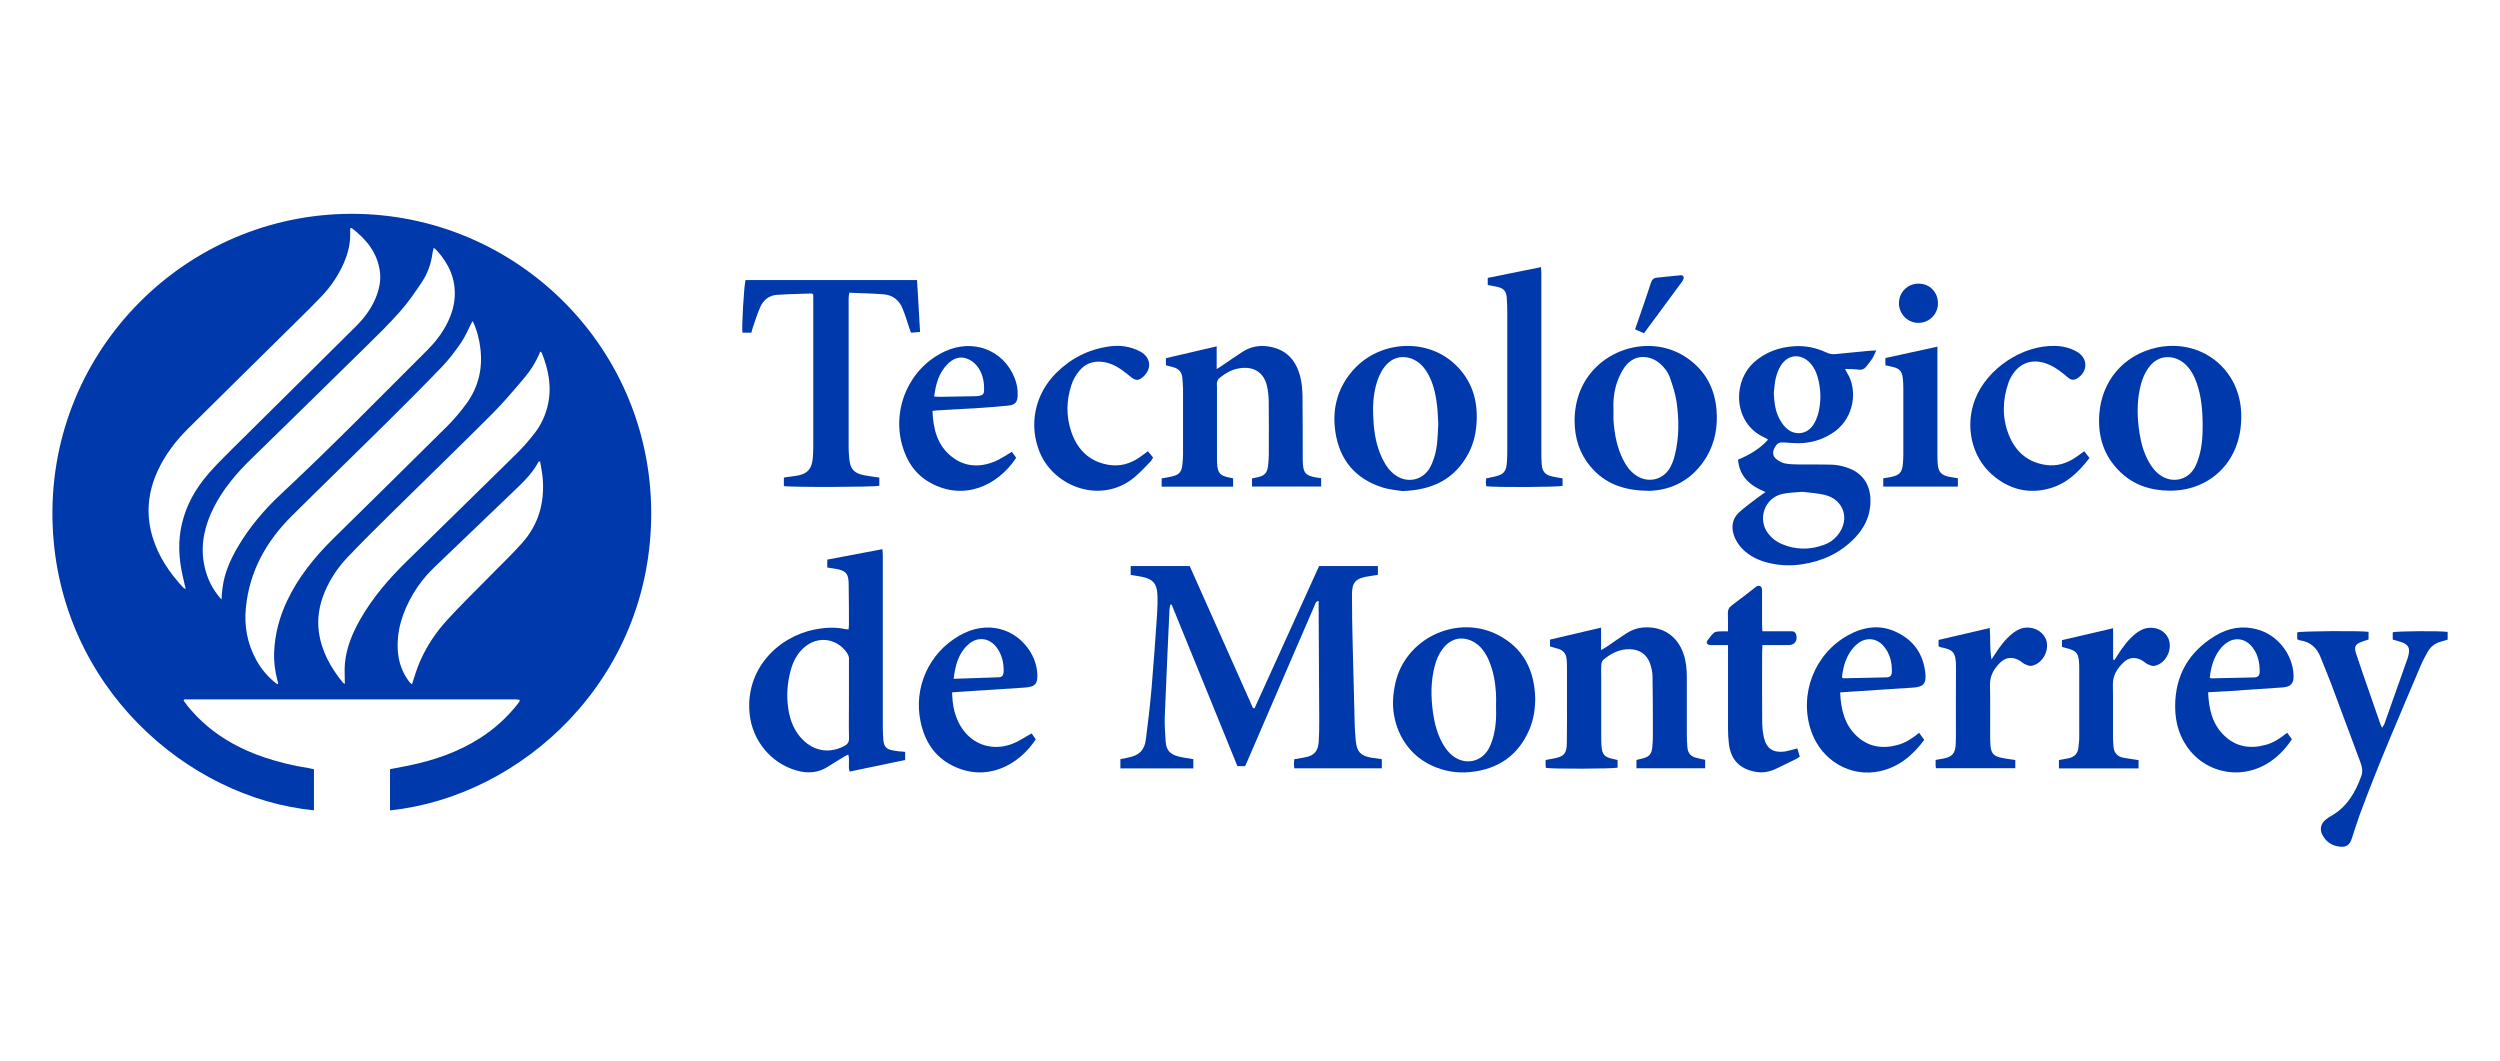
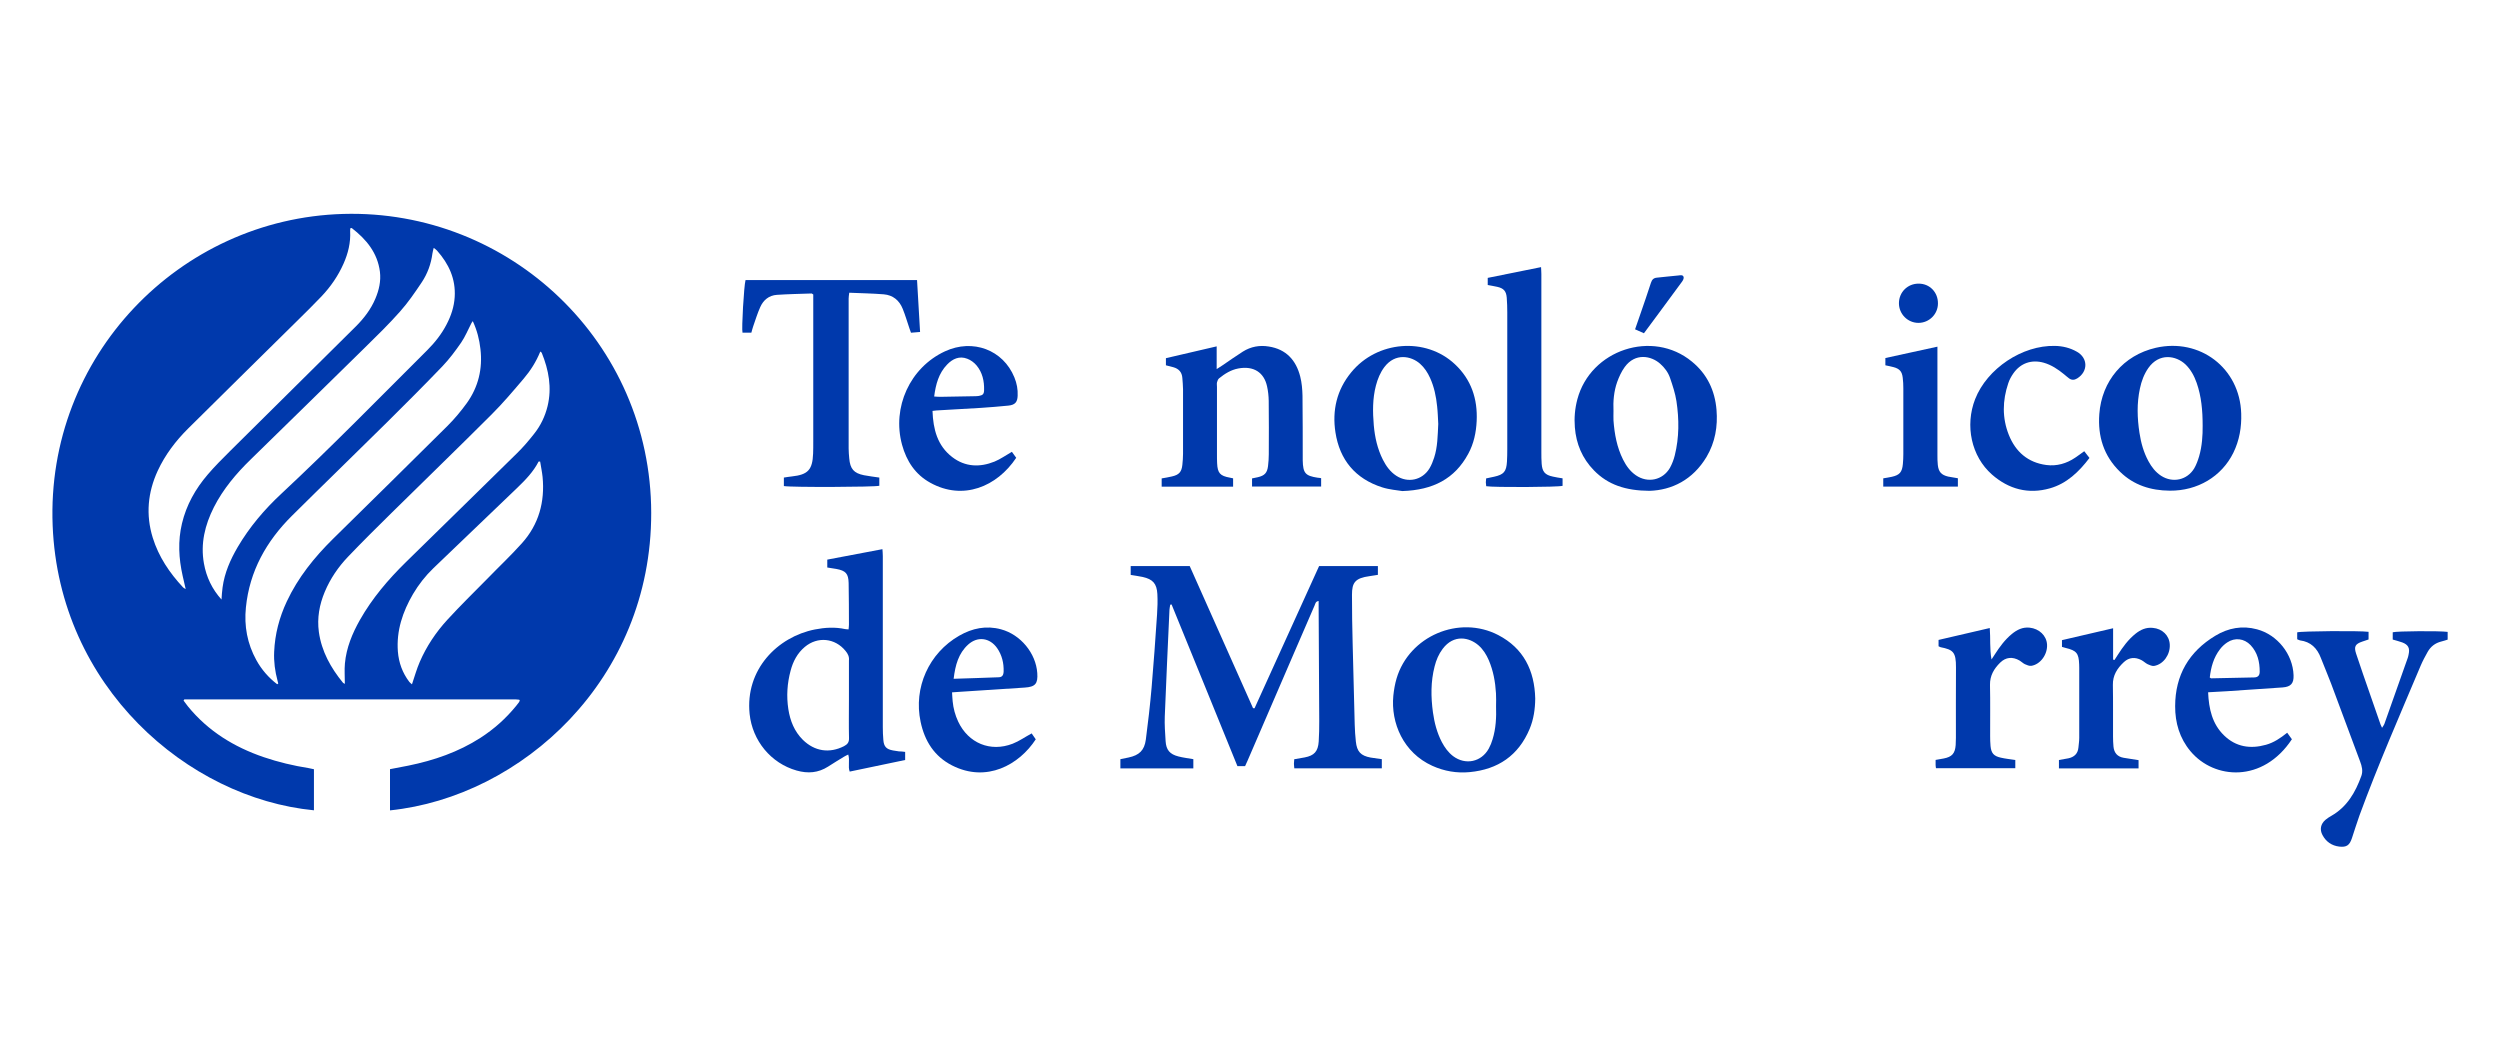
<svg xmlns="http://www.w3.org/2000/svg" id="Capa_1" x="0px" y="0px" viewBox="0 0 330 140" style="enable-background:new 0 0 330 140;" xml:space="preserve">
  <style type="text/css">	.st0{fill:none;}	.st1{fill:#0039AC;}	.st2{fill:#DFE4EE;}	.st3{fill:#FFFFFF;}	.st4{fill:url(#SVGID_3_);}	.st5{fill:#00BFD8;}	.st6{fill:#333333;}	.st7{fill:#4396CE;}	.st8{fill:#ECEFF5;}	.st9{fill:#CE1126;}	.st10{fill:#006847;}	.st11{fill:#FCCA3E;stroke:#AA8C30;stroke-width:0.409;stroke-miterlimit:4.673;}	.st12{fill:#FCCA3E;stroke:#AA8C30;stroke-width:0.35;stroke-miterlimit:4.673;}	.st13{fill:#AA8C30;}	.st14{fill:#9CA168;}	.st15{fill:#717732;}	.st16{fill:#016848;}	.st17{fill:#CD202A;}	.st18{fill:#30C2DC;stroke:#0872A7;stroke-width:0.818;stroke-miterlimit:4.673;}	.st19{fill:#FFFFFF;stroke:#0872A7;stroke-width:1.601;stroke-miterlimit:4.673;}	.st20{fill:#F8C83C;}	.st21{fill:#F9AA51;stroke:#953220;stroke-width:0.7;stroke-linejoin:round;}	.st22{fill:#F9AA51;stroke:#953220;stroke-width:0.7;stroke-linecap:round;stroke-linejoin:round;}	.st23{fill:#953220;}	.st24{fill:#231F20;}	.st25{fill:#8CBEBF;stroke:#04534E;stroke-width:0.701;}	.st26{fill:#0C8489;}	.st27{fill:#04534E;}	.st28{fill:#8CBEBF;}	.st29{fill:#0C8489;stroke:#04534E;stroke-width:0.701;}	.st30{fill:#FCCA3E;stroke:#AA8C30;stroke-width:0.409;}	.st31{fill:#FCCA3E;stroke:#AA8C30;stroke-width:0.35;}	.st32{fill:url(#SVGID_4_);}	.st33{fill:url(#SVGID_9_);}	.st34{fill:#E92736;}	.st35{fill:#F7E204;}	.st36{fill:#FCCA3E;stroke:#AA8C30;stroke-width:0.409;stroke-miterlimit:4;}	.st37{fill:#FCCA3E;stroke:#AA8C30;stroke-width:0.35;stroke-miterlimit:4;}	.st38{fill:url(#SVGID_10_);}	.st39{fill:#A8AC71;}	.st40{fill:#F1A720;}	.st41{fill:#78732E;}	.st42{fill:#C6C7A6;}	.st43{fill:#1C242F;}	.st44{fill:#F8C83C;stroke:#977C2E;stroke-width:0.409;stroke-miterlimit:4.673;}	.st45{fill:#AF7029;}	.st46{fill:#816C2A;}	.st47{fill:#FCCA3D;}	.st48{fill:#6F5B24;}	.st49{fill:#404118;}	.st50{fill:none;stroke:#78732E;stroke-width:0.35;stroke-miterlimit:4.673;}	.st51{fill:#AB6D29;stroke:#4D2A15;stroke-width:0.511;}	.st52{fill:#4D2A15;}	.st53{fill:#D2A567;}	.st54{fill:#8F4620;}	.st55{fill:#AB6D29;}	.st56{fill:#202020;}	.st57{fill:#F8C83C;stroke:#977C2E;stroke-width:0.35;}	.st58{fill:#202220;}	.st59{fill:#4B4139;}	.st60{fill:#F8C83C;stroke:#977C2E;stroke-width:0.35;stroke-linecap:round;stroke-linejoin:round;}	.st61{fill:#904720;}	.st62{fill:#803F1D;}	.st63{fill:#B07229;}	.st64{fill:#5C3A1D;}	.st65{fill:#8B441F;}	.st66{fill:#8B441F;stroke:#5C3A1D;stroke-width:0.07;}	.st67{fill:#312317;}	.st68{fill:#1E2121;}	.st69{fill:#5C3818;}	.st70{fill:#171717;}	.st71{fill:#45392D;}	.st72{fill:#DBAD6C;}	.st73{fill:#874F20;}	.st74{fill:#B27129;}	.st75{fill:#6C3F18;}	.st76{fill:#F16E16;}	.st77{fill:#D5D3CA;}	.st78{fill:#6C4119;}	.st79{fill:#BF802D;}	.st80{fill:#F9C83A;stroke:#8F4620;stroke-width:0.481;}	.st81{fill:#FCF3D8;}	.st82{fill:#FDEAAF;}	.st83{fill:#513625;}	.st84{fill:#F9C83A;}	.st85{fill:#977C2E;}	.st86{fill:#DC1F2B;}	.st87{fill:#1B304F;}	.st88{fill:#4496CD;}	.st89{fill:#4496CE;}	.st90{fill:#4295CE;}	.st91{fill:#20BCC1;}	.st92{fill:#33AFC5;}	.st93{fill:#20BDC0;}	.st94{fill:#409ECB;}	.st95{fill:#21BDC1;}	.st96{fill:#39A7C8;}	.st97{fill:#2AB7C2;}	.st98{fill:#36A8C7;}	.st99{fill:#3CA4C9;}	.st100{fill:#1A1A1A;}	.st101{fill:#D2D9E7;}	.st102{fill:#1B639A;}	.st103{fill:#FFFFFF;stroke:#A2A2A3;stroke-miterlimit:10;}	.st104{fill:#A2A2A3;}	.st105{fill:#ACACAD;}	.st106{opacity:0.2;}	.st107{fill:#535354;}	.st108{opacity:0.3;}	.st109{fill:#4A506E;}	.st110{fill:#D40042;}	.st111{fill:#FF004F;}	.st112{fill:#FFBF00;}	.st113{fill:#FC0019;}	.st114{fill-rule:evenodd;clip-rule:evenodd;fill:#1762A9;}	.st115{fill-rule:evenodd;clip-rule:evenodd;fill:#FFFFFF;}	.st116{fill:#5C5353;}	.st117{fill:#BE2BBB;}	.st118{fill:url(#Nueva_muestra_de_motivo_1);}	.st119{fill:url(#SVGID_19_);}	.st120{fill:url(#SVGID_20_);}	.st121{fill:url(#SVGID_21_);}	.st122{fill:url(#SVGID_22_);}	.st123{fill:url(#SVGID_23_);}	.st124{fill:url(#SVGID_24_);}	.st125{fill:url(#SVGID_25_);}	.st126{fill:url(#SVGID_26_);}	.st127{fill:url(#SVGID_27_);}	.st128{fill:url(#SVGID_28_);}	.st129{fill:url(#SVGID_29_);}	.st130{fill:url(#SVGID_30_);}	.st131{fill:url(#SVGID_31_);}	.st132{fill:url(#SVGID_32_);}	.st133{fill:url(#SVGID_33_);}	.st134{fill:url(#SVGID_34_);}	.st135{fill:url(#SVGID_35_);}	.st136{fill:url(#SVGID_36_);}	.st137{fill:#BCBCB6;}	.st138{fill-rule:evenodd;clip-rule:evenodd;fill:#86494F;}	.st139{fill:#1A171B;}	.st140{fill:#D71921;}	.st141{fill:#DC6132;}	.st142{fill:#E15E26;}	.st143{fill:#E67E1D;}	.st144{fill:#C4271C;}	.st145{fill-rule:evenodd;clip-rule:evenodd;}	.st146{fill-rule:evenodd;clip-rule:evenodd;fill:#E78B36;}	.st147{fill:#FFFF00;}	.st148{fill:#FF0000;}	.st149{fill-rule:evenodd;clip-rule:evenodd;fill:#DB812E;}	.st150{fill-rule:evenodd;clip-rule:evenodd;fill:#2B5692;}	.st151{fill-rule:evenodd;clip-rule:evenodd;fill:#FFF22D;}	.st152{fill-rule:evenodd;clip-rule:evenodd;fill:#CC2229;}	.st153{fill:#136CB5;}	.st154{fill:#91C95E;}	.st155{fill:#EA1D25;}	.st156{fill-rule:evenodd;clip-rule:evenodd;fill:#DCA53F;}	.st157{fill:#A7153D;}	.st158{fill:#E2A615;}	.st159{fill-rule:evenodd;clip-rule:evenodd;fill:#E2A615;}	.st160{fill-rule:evenodd;clip-rule:evenodd;fill:#EA1D25;}	.st161{fill-rule:evenodd;clip-rule:evenodd;fill:#082F67;}	.st162{fill-rule:evenodd;clip-rule:evenodd;fill:#70BC1F;}	.st163{fill:#082F67;}	.st164{fill:#FD3419;}	.st165{fill:#D7282F;}	.st166{fill:#53575A;}	.st167{fill:#736EF2;}	.st168{fill:#4F49F0;}	.st169{fill:#5852F1;}	.st170{fill:#5B56F1;}	.st171{fill:#5C57F1;}	.st172{fill:#5A55F1;}	.st173{fill:#4139F0;}</style>
  <pattern x="-1618" y="-6336" width="366" height="245" patternUnits="userSpaceOnUse" id="Nueva_muestra_de_motivo_1" viewBox="0 -245 366 245" style="overflow:visible;">
    <g>
      <rect y="-245" class="st0" width="366" height="245" />
      <rect y="-245" class="st1" width="366" height="245" />
    </g>
  </pattern>
  <g>
    <g id="XMLID_1_">
      <path class="st118" d="M323.09,83.41c0,0.31,0,0.64,0,1.02c-0.26,0.08-0.55,0.18-0.84,0.25c-0.8,0.2-1.4,0.66-1.8,1.37   c-0.33,0.59-0.65,1.18-0.91,1.79c-2.77,6.57-5.63,13.1-8.09,19.8c-0.36,0.99-0.66,2.01-1,3.01c-0.31,0.93-0.71,1.21-1.67,1.1   c-0.99-0.12-1.74-0.64-2.21-1.52c-0.4-0.74-0.24-1.48,0.4-2.02c0.24-0.2,0.5-0.37,0.77-0.52c2.08-1.19,3.18-3.11,3.96-5.27   c0.23-0.65,0.07-1.28-0.16-1.89c-1.28-3.44-2.55-6.88-3.84-10.31c-0.43-1.14-0.91-2.25-1.35-3.38c-0.49-1.28-1.33-2.13-2.75-2.31   c-0.12-0.02-0.24-0.1-0.37-0.15c0-0.32,0-0.62,0-0.91c0.57-0.17,8.25-0.23,9.42-0.07c0,0.31,0,0.63,0,1.01   c-0.26,0.08-0.54,0.18-0.83,0.28c-0.92,0.31-1.12,0.65-0.82,1.57c0.58,1.77,1.2,3.52,1.81,5.28c0.47,1.36,0.95,2.73,1.42,4.09   c0.04,0.12,0.1,0.23,0.2,0.44c0.13-0.21,0.24-0.34,0.3-0.49c1.04-2.92,2.07-5.84,3.1-8.76c0.05-0.14,0.08-0.3,0.11-0.45   c0.18-0.82-0.05-1.27-0.84-1.57c-0.38-0.14-0.79-0.24-1.26-0.38c0-0.36,0-0.66,0-0.96C316.42,83.3,322.06,83.26,323.09,83.41z" />
      <path class="st118" d="M302.75,89.14c0.04,1.06-0.35,1.52-1.44,1.6c-2.45,0.18-4.89,0.34-7.34,0.5c-0.8,0.05-1.59,0.09-2.5,0.14   c0.1,2.21,0.54,4.17,2.1,5.69c1.57,1.53,3.47,1.82,5.54,1.24c1.04-0.29,1.91-0.88,2.8-1.59c0.23,0.31,0.43,0.6,0.62,0.86   c-3.82,5.78-10.24,5.33-13.38,1.59c-1.44-1.72-2.04-3.76-2.03-5.96c0.01-4.09,1.82-7.19,5.3-9.29c1.7-1.03,3.56-1.38,5.51-0.85   C300.62,83.79,302.66,86.36,302.75,89.14z M297.58,89.42c0.47-0.02,0.7-0.26,0.7-0.76c0-1.3-0.28-2.52-1.2-3.5   c-0.85-0.89-2.08-1.04-3.1-0.35c-0.36,0.24-0.69,0.55-0.95,0.9c-0.84,1.09-1.19,2.38-1.34,3.72c0.12,0.08,0.14,0.11,0.16,0.11   C293.76,89.5,295.67,89.47,297.58,89.42z" />
      <path class="st118" d="M295.84,54.58c0.06,1.81-0.24,3.56-1.04,5.19c-1.55,3.14-4.72,5.03-8.39,5c-2.5-0.02-4.75-0.72-6.57-2.5   c-2.15-2.09-2.95-4.69-2.73-7.62c0.32-4.36,3.18-7.75,7.45-8.74C290.38,44.58,295.66,48.58,295.84,54.58z M290.28,60.25   c0.4-1.37,0.48-2.79,0.47-4.04c0-2.04-0.17-3.89-0.79-5.67c-0.32-0.91-0.77-1.75-1.47-2.43c-1.26-1.19-3.48-1.56-4.91,0.47   c-0.57,0.82-0.91,1.74-1.11,2.7c-0.42,1.95-0.36,3.9-0.06,5.86c0.2,1.31,0.55,2.58,1.19,3.75c0.41,0.76,0.93,1.43,1.66,1.91   c1.53,0.99,3.44,0.58,4.38-0.98C289.92,61.33,290.12,60.79,290.28,60.25z" />
      <path class="st118" d="M286.41,85.08c0.07,1.33-0.85,2.62-2.06,2.82c-0.27,0.04-0.59-0.1-0.85-0.22c-0.3-0.14-0.54-0.4-0.84-0.55   c-0.81-0.42-1.62-0.37-2.3,0.26c-0.87,0.81-1.49,1.74-1.46,3.03c0.04,2.27,0.01,4.55,0.02,6.82c0,0.44,0.02,0.88,0.06,1.32   c0.08,0.82,0.52,1.33,1.35,1.47c0.63,0.11,1.27,0.2,1.96,0.31c0,0.39,0,0.72,0,1.09c-3.52,0-6.99,0-10.51,0c0-0.39,0-0.74,0-1.11   c0.43-0.08,0.84-0.14,1.24-0.22c0.76-0.16,1.25-0.6,1.33-1.4c0.04-0.44,0.11-0.87,0.11-1.31c0.01-3.08,0-6.15,0-9.22   c0-0.16-0.01-0.31-0.01-0.46c-0.05-1.48-0.35-1.84-1.78-2.18c-0.15-0.04-0.3-0.08-0.49-0.14c0-0.32,0-0.64,0-0.89   c2.25-0.52,4.45-1.03,6.75-1.57c0,1.36,0,2.75,0,4.14c0.06,0.02,0.12,0.04,0.18,0.05c0.15-0.23,0.3-0.45,0.44-0.68   c0.66-1.03,1.37-2.01,2.33-2.78c0.66-0.53,1.39-0.87,2.28-0.78C285.42,82.98,286.35,83.88,286.41,85.08z" />
      <path class="st118" d="M275.12,59.56c0.24,0.3,0.45,0.58,0.69,0.89c-1.39,1.83-3,3.38-5.22,4.01c-2.84,0.81-5.44,0.12-7.65-1.82   c-2.72-2.39-3.59-6.45-2.22-9.96c1.58-4.03,6.22-7.13,10.54-7.02c1.02,0.02,2,0.26,2.89,0.77c1.48,0.83,1.49,2.62,0.04,3.52   c-0.37,0.23-0.73,0.25-1.08-0.01c-0.23-0.17-0.44-0.36-0.66-0.54c-0.81-0.66-1.66-1.23-2.67-1.52c-1.61-0.45-3.06,0.04-4.02,1.41   c-0.28,0.4-0.52,0.84-0.67,1.3c-0.77,2.28-0.82,4.59,0.08,6.83c0.89,2.22,2.52,3.64,4.94,3.96c1.38,0.18,2.67-0.19,3.82-0.97   C274.32,60.15,274.69,59.87,275.12,59.56z" />
      <path class="st118" d="M270.21,85.07c0.08,1.3-0.86,2.62-2.07,2.82c-0.27,0.04-0.59-0.1-0.86-0.22c-0.25-0.12-0.46-0.34-0.7-0.48   c-0.91-0.53-1.81-0.46-2.56,0.28c-0.81,0.8-1.36,1.71-1.34,2.93c0.05,2.25,0.01,4.5,0.02,6.75c0,0.44,0.01,0.88,0.05,1.32   c0.09,0.94,0.41,1.33,1.35,1.54c0.6,0.14,1.22,0.2,1.92,0.31c0,0.37,0,0.7,0,1.08c-3.5,0-6.98,0-10.47,0   c-0.02-0.16-0.05-0.28-0.05-0.41c-0.01-0.2,0-0.41,0-0.68c0.38-0.07,0.73-0.13,1.07-0.19c1.09-0.21,1.5-0.66,1.58-1.78   c0.02-0.31,0.03-0.62,0.03-0.93c0-3.1-0.01-6.21,0.01-9.31c0.01-2.03-0.37-2.34-2.04-2.67c-0.07-0.02-0.14-0.06-0.26-0.12   c0-0.28,0-0.58,0-0.84c2.24-0.52,4.47-1.04,6.76-1.57c0.11,1.35-0.03,2.73,0.23,4.15c0.15-0.23,0.3-0.46,0.45-0.69   c0.63-0.98,1.32-1.92,2.23-2.67c0.68-0.56,1.42-0.93,2.34-0.84C269.17,82.98,270.14,83.9,270.21,85.07z" />
      <path class="st118" d="M258.44,63.13c0,0.37,0,0.71,0,1.1c-3.29,0-6.54,0-9.85,0c0-0.36,0-0.7,0-1.09   c0.37-0.06,0.75-0.12,1.12-0.2c1.04-0.23,1.37-0.61,1.47-1.69c0.04-0.44,0.06-0.88,0.06-1.32c0.01-2.89,0.01-5.79,0-8.68   c0-0.46-0.02-0.93-0.08-1.39c-0.09-0.82-0.42-1.19-1.22-1.4c-0.34-0.09-0.69-0.16-1.07-0.24c0-0.34,0-0.65,0-0.96   c2.26-0.49,4.52-0.99,6.87-1.5c0,0.25,0,0.53,0,0.8c0,4.5,0,8.99,0,13.49c0,0.44,0,0.88,0.05,1.32c0.1,0.92,0.47,1.33,1.37,1.54   C257.58,62.99,257.99,63.05,258.44,63.13z" />
      <path class="st118" d="M253.27,37.44c1.46,0,2.56,1.15,2.54,2.63c-0.01,1.4-1.15,2.54-2.56,2.55c-1.43,0.01-2.6-1.17-2.59-2.61   C250.67,38.56,251.81,37.43,253.27,37.44z" />
-       <path class="st118" d="M254.15,88.91c0.13,1.29-0.26,1.76-1.56,1.85c-2.76,0.19-5.52,0.36-8.27,0.54   c-0.44,0.03-0.87,0.06-1.42,0.1c0.1,2.25,0.57,4.25,2.21,5.78c1.56,1.44,3.42,1.7,5.42,1.14c1.04-0.29,1.91-0.87,2.8-1.59   c0.23,0.31,0.43,0.59,0.67,0.93c-1.51,2.04-3.33,3.57-5.82,4.13c-3.9,0.88-7.78-1.4-9.11-5.3c-1.64-4.83,0.43-10.2,4.9-12.65   c2.03-1.11,4.17-1.44,6.32-0.42C252.6,84.49,253.9,86.35,254.15,88.91z M249.73,88.66c0.01-1.27-0.27-2.47-1.15-3.44   c-0.87-0.97-2.15-1.12-3.22-0.37c-0.35,0.25-0.67,0.57-0.93,0.91c-0.81,1.09-1.16,2.34-1.29,3.66c0.12,0.08,0.14,0.11,0.16,0.11   c1.91-0.04,3.82-0.06,5.73-0.12C249.5,89.4,249.72,89.16,249.73,88.66z" />
-       <path class="st118" d="M247.67,46.26c-0.23,0.46-0.35,0.79-0.54,1.08c-0.24,0.37-0.51,0.71-0.79,1.05   c-0.26,0.33-0.57,0.46-1.01,0.4c-0.55-0.08-1.12-0.06-1.78-0.09c0.12,0.24,0.17,0.38,0.25,0.5c1.39,2.1,1.04,5.78-1.55,7.71   c-1.24,0.92-2.64,1.43-4.15,1.56c-0.84,0.07-1.7,0-2.55-0.06c-0.68-0.05-0.95,0.05-1.3,0.69c-0.3,0.55-0.27,1.08,0.2,1.48   c0.32,0.27,0.74,0.5,1.15,0.59c0.6,0.12,1.23,0.13,1.85,0.14c1.47,0.02,2.95-0.02,4.41,0.03c0.61,0.02,1.23,0.16,1.82,0.34   c2.31,0.72,3.43,2.51,3.19,5.1c-0.15,1.63-0.89,3.01-2,4.19c-1.93,2.03-4.33,3.13-7.08,3.53c-1.6,0.23-3.2,0.14-4.76-0.31   c-1.11-0.32-2.11-0.84-2.95-1.65c-0.58-0.57-1.01-1.24-1.25-2.02c-0.33-1.12-0.1-2.13,0.75-2.91c0.76-0.69,1.61-1.29,2.43-1.92   c0.3-0.23,0.62-0.44,1.04-0.74c-2-0.81-3.44-1.99-3.63-4.27c1.48-0.63,2.84-1.4,3.96-2.64c-0.17-0.11-0.28-0.21-0.41-0.26   c-4.23-1.86-4.35-7.45-1.35-10.04c1.51-1.3,3.28-1.92,5.25-2.04c1.48-0.09,2.88,0.21,4.21,0.83c0.39,0.18,0.77,0.26,1.2,0.21   c1.34-0.14,2.67-0.26,4.01-0.39C246.7,46.29,247.1,46.29,247.67,46.26z M242.57,70.64c1.68-2.05,0.84-4.7-1.72-5.32   c-1-0.24-2.04-0.28-2.94-0.4c-0.96,0.09-1.8,0.1-2.6,0.27c-2.38,0.5-3.38,3.34-1.9,5.25c0.47,0.61,1.06,1.06,1.76,1.36   c1.84,0.79,3.71,0.81,5.59,0.12C241.48,71.67,242.09,71.24,242.57,70.64z M239.99,54.65c0.42-1.58,0.39-3.17-0.02-4.74   c-0.19-0.73-0.5-1.41-1.02-1.98c-1.21-1.3-2.92-1.19-3.87,0.31c-0.31,0.49-0.53,1.07-0.67,1.63c-0.16,0.64-0.18,1.32-0.27,1.99   c0.05,1.15,0.17,2.29,0.69,3.32c0.26,0.52,0.61,1.04,1.05,1.41c1.1,0.95,2.63,0.73,3.45-0.47   C239.62,55.68,239.85,55.16,239.99,54.65z" />
-       <path class="st118" d="M237.25,98.79c0.1,0.34,0.2,0.7,0.32,1.09c-0.18,0.11-0.32,0.22-0.47,0.3c-0.86,0.42-1.72,0.85-2.58,1.26   c-0.91,0.44-1.84,0.63-2.86,0.43c-2.03-0.4-3.18-1.58-3.44-3.64c-0.08-0.66-0.12-1.34-0.12-2.01c-0.01-3.36,0-6.72,0-10.08   c0-0.3,0-0.61,0-0.99c-0.69,0-1.27,0-1.86,0c-0.21,0-0.42,0.02-0.62-0.02c-0.3-0.06-0.42-0.33-0.24-0.58   c0.26-0.36,0.53-0.71,0.84-1.01c0.15-0.14,0.42-0.17,0.63-0.19c0.38-0.03,0.76-0.01,1.24-0.01c0-0.84,0.03-1.58-0.01-2.32   c-0.03-0.53,0.16-0.86,0.58-1.16c0.96-0.7,1.89-1.44,2.83-2.17c0.12-0.09,0.24-0.2,0.37-0.28c0.37-0.2,0.66-0.06,0.72,0.36   c0.02,0.18,0.01,0.36,0.01,0.54c0,1.37,0,2.74,0,4.11c0,0.28,0.03,0.55,0.05,0.91c0.45,0,0.83,0,1.21,0c0.88,0,1.76,0.01,2.64,0   c0.4-0.01,0.55,0.2,0.63,0.54c0.16,0.74-0.25,1.27-1.01,1.28c-0.88,0.01-1.76,0-2.64,0c-0.25,0-0.51,0-0.83,0   c-0.02,0.35-0.04,0.63-0.04,0.91c0,3.08-0.02,6.15,0.01,9.23c0.01,0.69,0.07,1.4,0.23,2.07c0.34,1.44,1.2,2.02,2.67,1.85   C236.06,99.13,236.6,98.95,237.25,98.79z" />
      <path class="st118" d="M226.58,54.1c0.18,2.18-0.18,4.29-1.31,6.2c-1.82,3.05-4.6,4.4-7.53,4.49c-3.16-0.02-5.49-0.8-7.34-2.7   c-1.54-1.58-2.35-3.5-2.52-5.69c-0.1-1.25,0.01-2.48,0.33-3.69c1.74-6.55,9.94-9.26,15.12-4.98   C225.33,49.36,226.37,51.54,226.58,54.1z M221.07,60.11c0.59-2.37,0.58-4.77,0.22-7.16c-0.16-1.04-0.5-2.05-0.84-3.05   c-0.25-0.74-0.72-1.37-1.31-1.89c-1.18-1.05-3.29-1.47-4.68,0.44c-0.43,0.59-0.75,1.3-1,1.99c-0.43,1.23-0.54,2.52-0.48,3.82   c0,0.41-0.02,0.83,0,1.24c0.13,1.79,0.45,3.54,1.26,5.16c0.41,0.82,0.93,1.55,1.7,2.08c1.56,1.07,3.54,0.65,4.49-0.98   C220.71,61.25,220.93,60.68,221.07,60.11z" />
-       <path class="st118" d="M225.08,100.3c0,0.38,0,0.72,0,1.11c-3.04,0-6.03,0-9.07,0c0-0.37,0-0.71,0-1.1   c0.25-0.06,0.5-0.12,0.75-0.18c0.9-0.21,1.24-0.55,1.34-1.46c0.07-0.59,0.08-1.19,0.08-1.78c0-2.56,0-5.12-0.05-7.68   c-0.01-0.53-0.14-1.08-0.31-1.59c-0.51-1.47-1.74-2.04-3.18-1.91c-1.15,0.1-2.12,0.66-2.99,1.37c-0.17,0.14-0.26,0.44-0.28,0.67   c-0.04,0.59-0.01,1.19-0.01,1.78c0,2.59,0,5.17,0,7.76c0,0.44,0.01,0.88,0.05,1.32c0.08,0.96,0.41,1.33,1.34,1.53   c0.25,0.06,0.49,0.12,0.77,0.18c0,0.36,0,0.69,0,1.01c-0.59,0.16-8.66,0.19-9.46,0.03c-0.01-0.12-0.04-0.24-0.04-0.36   c-0.01-0.2,0-0.41,0-0.68c0.38-0.07,0.73-0.14,1.07-0.2c1.31-0.23,1.71-0.64,1.73-1.95c0.04-2.07,0.02-4.14,0.02-6.21   c0-1.32,0-2.64,0-3.96c0-0.36-0.02-0.73-0.06-1.08c-0.07-0.62-0.41-1.05-1.01-1.25c-0.37-0.12-0.74-0.21-1.17-0.34   c0-0.35,0-0.63,0-0.9c2.24-0.52,4.44-1.04,6.74-1.58c0,0.93,0,1.87,0,2.95c0.31-0.17,0.48-0.25,0.64-0.36   c0.9-0.61,1.78-1.24,2.69-1.83c0.73-0.47,1.53-0.75,2.4-0.79c2.44-0.13,4.32,1.13,5.13,3.43c0.36,1.01,0.46,2.06,0.46,3.13   c0,2.53,0,5.07,0,7.6c0,0.57,0.03,1.14,0.08,1.7c0.06,0.72,0.45,1.19,1.17,1.35C224.29,100.14,224.67,100.21,225.08,100.3z" />
      <path class="st118" d="M222.24,36.58c0.04,0.18-0.09,0.44-0.22,0.61c-0.99,1.36-1.99,2.71-2.99,4.06   c-0.66,0.89-1.32,1.78-2.03,2.74c-0.43-0.19-0.77-0.34-1.17-0.52c0.25-0.71,0.47-1.37,0.7-2.02c0.47-1.37,0.95-2.73,1.39-4.11   c0.14-0.43,0.35-0.65,0.8-0.69c0.95-0.09,1.9-0.21,2.85-0.29C221.82,36.33,222.16,36.25,222.24,36.58z" />
      <path class="st118" d="M206.26,63.14c0,0.38,0,0.69,0,0.99c-0.55,0.18-9.1,0.22-10.08,0.05c-0.02-0.16-0.04-0.33-0.05-0.51   c0-0.15,0.02-0.31,0.04-0.52c0.35-0.07,0.69-0.15,1.04-0.22c1.29-0.28,1.63-0.67,1.71-2c0.03-0.54,0.04-1.09,0.04-1.63   c0-6.02,0-12.05,0-18.07c0-0.65-0.02-1.29-0.07-1.94c-0.07-0.87-0.41-1.24-1.26-1.43c-0.4-0.09-0.8-0.15-1.25-0.24   c0-0.32,0-0.62,0-0.94c2.33-0.47,4.64-0.93,7.04-1.42c0.01,0.31,0.04,0.61,0.04,0.91c0,7.83,0,15.67,0,23.5   c0,0.52,0,1.03,0.04,1.55c0.08,1.06,0.44,1.47,1.48,1.69C205.38,63.01,205.78,63.06,206.26,63.14z" />
      <path class="st118" d="M202.65,92.2c-0.01,1.39-0.21,2.75-0.74,4.02c-1.47,3.51-4.18,5.35-7.92,5.7c-1.7,0.16-3.35-0.12-4.92-0.83   c-3.83-1.73-5.5-5.67-5.15-9.26c0.08-0.77,0.21-1.54,0.43-2.28c1.66-5.58,8.24-8.41,13.42-5.72   C201.11,85.57,202.56,88.5,202.65,92.2z M197.02,97.59c0.44-1.42,0.51-2.89,0.46-4.37c0-0.57,0.03-1.14-0.01-1.7   c-0.09-1.5-0.35-2.97-0.95-4.37c-0.32-0.74-0.74-1.42-1.35-1.96c-1.21-1.06-3.26-1.51-4.74,0.46c-0.52,0.69-0.85,1.47-1.06,2.31   c-0.52,2.01-0.5,4.04-0.22,6.08c0.19,1.36,0.53,2.68,1.17,3.91c0.38,0.72,0.84,1.36,1.49,1.86c1.63,1.22,3.73,0.78,4.71-1   C196.73,98.42,196.9,98.01,197.02,97.59z" />
      <path class="st118" d="M192.05,48.08c2.16,2.02,3.01,4.59,2.87,7.5c-0.07,1.51-0.38,2.98-1.11,4.32c-1.78,3.3-4.64,4.79-8.7,4.92   c-0.64-0.11-1.69-0.18-2.66-0.49c-3.54-1.13-5.61-3.62-6.17-7.25c-0.45-2.9,0.17-5.61,2.08-7.93   C181.77,44.97,188.2,44.46,192.05,48.08z M189.31,60.4c0.46-1.42,0.46-2.9,0.54-4.44c-0.04-0.73-0.06-1.53-0.15-2.33   c-0.13-1.29-0.39-2.55-0.93-3.74c-0.32-0.71-0.74-1.36-1.33-1.88c-1.17-1.03-3.26-1.45-4.7,0.44c-0.55,0.73-0.89,1.57-1.12,2.45   c-0.45,1.73-0.43,3.48-0.28,5.24c0.14,1.58,0.48,3.11,1.2,4.54c0.43,0.84,0.96,1.59,1.77,2.12c1.53,1,3.43,0.59,4.38-0.97   C188.96,61.38,189.15,60.89,189.31,60.4z" />
      <path class="st118" d="M182.4,100.21c0,0.42,0,0.8,0,1.21c-3.87,0-7.68,0-11.55,0c-0.02-0.23-0.05-0.42-0.05-0.62   c0-0.18,0.02-0.36,0.04-0.58c0.47-0.08,0.92-0.15,1.37-0.24c1.27-0.24,1.77-0.79,1.86-2.1c0.06-0.9,0.07-1.81,0.07-2.71   c-0.02-5.01-0.05-10.03-0.08-15.04c0-0.25,0-0.5,0-0.8c-0.41,0.06-0.43,0.35-0.52,0.56c-0.93,2.13-1.85,4.27-2.77,6.4   c-2.03,4.7-4.05,9.39-6.08,14.09c-0.1,0.24-0.22,0.47-0.34,0.75c-0.32,0-0.64,0-1.01,0c-2.91-7.11-5.77-14.24-8.69-21.34   c-0.06,0.01-0.12,0.02-0.18,0.03c-0.03,0.22-0.09,0.44-0.1,0.66c-0.21,4.7-0.44,9.4-0.62,14.1c-0.04,1.08,0.04,2.17,0.11,3.25   c0.07,1.16,0.55,1.73,1.69,2.02c0.62,0.16,1.27,0.24,1.97,0.36c0,0.37,0,0.77,0,1.22c-3.19,0-6.38,0-9.63,0c0-0.39,0-0.77,0-1.22   c0.34-0.07,0.71-0.14,1.08-0.22c1.41-0.3,2.09-0.94,2.28-2.37c0.3-2.28,0.56-4.56,0.76-6.85c0.28-3.22,0.5-6.44,0.72-9.66   c0.06-0.9,0.09-1.81,0.04-2.71c-0.08-1.37-0.6-1.94-1.93-2.24c-0.5-0.11-1.02-0.17-1.59-0.27c0-0.38,0-0.74,0-1.17   c2.58,0,5.15,0,7.79,0c2.78,6.24,5.57,12.5,8.36,18.76c0.07,0,0.13,0,0.2,0.01c2.83-6.24,5.67-12.48,8.52-18.77   c2.57,0,5.14,0,7.76,0c0,0.37,0,0.72,0,1.16c-0.35,0.06-0.72,0.12-1.09,0.17c-1.94,0.26-2.33,0.87-2.33,2.46   c-0.01,2.17,0.04,4.34,0.09,6.51c0.08,3.54,0.17,7.08,0.27,10.62c0.02,0.75,0.07,1.5,0.15,2.24c0.14,1.34,0.65,1.88,1.96,2.12   C181.39,100.06,181.85,100.12,182.4,100.21z" />
      <path class="st118" d="M174.39,63.12c0,0.35,0,0.69,0,1.1c-3.01,0-6.02,0-9.12,0c0-0.39,0-0.71,0-1.07   c0.28-0.06,0.53-0.1,0.77-0.16c0.89-0.21,1.23-0.57,1.34-1.47c0.06-0.51,0.1-1.03,0.1-1.55c0.01-2.35,0.02-4.71-0.01-7.06   c-0.01-0.64-0.08-1.29-0.22-1.92c-0.4-1.83-1.77-2.73-3.8-2.35c-0.96,0.18-1.78,0.69-2.53,1.3c-0.14,0.11-0.22,0.33-0.27,0.51   c-0.05,0.2-0.01,0.41-0.01,0.62c0,2.97,0,5.95,0,8.92c0,0.39,0,0.78,0.02,1.16c0.06,1.3,0.39,1.67,1.68,1.9   c0.13,0.02,0.25,0.05,0.43,0.09c0,0.35,0,0.7,0,1.1c-3.13,0-6.25,0-9.43,0c0-0.35,0-0.69,0-1.09c0.46-0.08,0.91-0.15,1.36-0.26   c0.93-0.21,1.27-0.59,1.37-1.52c0.05-0.49,0.09-0.98,0.09-1.47c0.01-2.85,0.01-5.69,0-8.53c0-0.49-0.06-0.98-0.09-1.47   c-0.05-0.77-0.47-1.23-1.2-1.43c-0.3-0.08-0.6-0.16-0.97-0.25c0-0.3,0-0.62,0-0.94c2.21-0.51,4.41-1.03,6.7-1.56   c0,0.94,0,1.87,0,3c0.36-0.23,0.56-0.35,0.76-0.49c0.9-0.61,1.78-1.24,2.7-1.82c1.05-0.66,2.21-0.87,3.42-0.67   c2.3,0.36,3.6,1.81,4.15,3.97c0.21,0.82,0.28,1.69,0.3,2.53c0.04,2.82,0.02,5.64,0.03,8.46c0,0.03,0,0.05,0,0.08   c0.04,1.68,0.34,2.03,1.98,2.28C174.08,63.06,174.21,63.09,174.39,63.12z" />
-       <path class="st118" d="M152.21,60.4c-0.13,0.2-0.21,0.39-0.35,0.53c-0.69,0.7-1.35,1.43-2.1,2.06c-4.34,3.63-10.62,1.34-12.52-3.3   c-1.47-3.6-0.67-7.64,2.21-10.49c1.95-1.93,4.3-3.11,7.03-3.48c1.38-0.19,2.74,0.01,3.99,0.66c1.47,0.77,1.63,2.33,0.37,3.41   c-0.53,0.45-0.91,0.47-1.46,0.05c-0.47-0.36-0.92-0.75-1.41-1.09c-0.71-0.49-1.47-0.84-2.34-0.97c-1.29-0.19-2.37,0.2-3.18,1.19   c-0.43,0.53-0.8,1.16-1.01,1.81c-0.69,2.07-0.73,4.18-0.02,6.24c0.83,2.41,2.47,3.98,5.05,4.36c1.37,0.2,2.67-0.16,3.83-0.93   c0.39-0.26,0.75-0.54,1.22-0.88C151.78,59.86,151.99,60.12,152.21,60.4z" />
      <path class="st118" d="M136.92,88.84c0.1,1.41-0.26,1.83-1.66,1.92c-2.81,0.18-5.62,0.36-8.43,0.55   c-0.36,0.02-0.71,0.05-1.16,0.08c0.03,0.43,0.04,0.8,0.08,1.18c0.09,0.93,0.33,1.83,0.73,2.68c1.34,2.85,4.25,4.06,7.19,2.92   c0.85-0.33,1.62-0.88,2.51-1.36c0.18,0.26,0.37,0.53,0.54,0.78c-2.18,3.35-6.48,5.77-11.04,3.45c-2.36-1.2-3.63-3.24-4.16-5.76   c-0.96-4.52,1.1-9.08,5.1-11.37c1.73-0.99,3.56-1.37,5.52-0.84C134.72,83.77,136.74,86.22,136.92,88.84z M132.48,88.63   c0.03-1.11-0.22-2.16-0.86-3.08c-0.97-1.38-2.58-1.59-3.82-0.47c-1.28,1.16-1.7,2.71-1.92,4.52c2.08-0.07,4.01-0.12,5.94-0.2   C132.27,89.39,132.46,89.15,132.48,88.63z" />
      <path class="st118" d="M133.9,49.82c0.32,0.78,0.47,1.58,0.43,2.42c-0.03,0.85-0.35,1.21-1.22,1.3c-1.21,0.12-2.42,0.22-3.63,0.3   c-1.96,0.12-3.92,0.22-5.88,0.34c-0.13,0.01-0.25,0.03-0.51,0.06c0.09,2.43,0.64,4.59,2.61,6.1c1.71,1.31,3.64,1.37,5.58,0.59   c0.78-0.32,1.48-0.83,2.29-1.29c0.17,0.23,0.37,0.51,0.57,0.79c-2.54,3.82-7.02,5.68-11.33,3.3c-1.99-1.09-3.15-2.86-3.74-5.02   c-1.35-4.95,1.05-10.19,5.66-12.33C128.41,44.67,132.42,46.18,133.9,49.82z M129.9,51.49c0.03-1.19-0.22-2.33-1-3.26   c-0.32-0.38-0.77-0.71-1.23-0.88c-1.04-0.4-1.93,0.02-2.65,0.77c-1.11,1.15-1.5,2.6-1.71,4.22c0.33,0.02,0.61,0.05,0.88,0.04   c1.5-0.02,2.99-0.05,4.49-0.08c0.18,0,0.36-0.01,0.54-0.04C129.73,52.17,129.89,52.02,129.9,51.49z" />
      <path class="st118" d="M121.05,36.97c0.13,2.28,0.26,4.52,0.4,6.85c-0.41,0.03-0.78,0.07-1.2,0.1c-0.08-0.22-0.14-0.4-0.21-0.59   c-0.29-0.85-0.54-1.72-0.88-2.56c-0.45-1.13-1.3-1.82-2.51-1.92c-1.49-0.12-2.99-0.14-4.55-0.21c-0.04,0.33-0.08,0.55-0.08,0.77   c0,6.59,0,13.19,0,19.78c0,0.44,0.04,0.88,0.08,1.32c0.12,1.38,0.6,1.95,1.94,2.22c0.65,0.13,1.32,0.2,2.03,0.31   c0,0.37,0,0.72,0,1.08c-0.52,0.18-11.69,0.22-12.6,0.04c0-0.34,0-0.69,0-1.12c0.35-0.05,0.7-0.12,1.05-0.15   c2.13-0.23,2.73-0.87,2.81-3.02c0.02-0.52,0.02-1.03,0.02-1.55c0-6.18,0-12.36,0-18.54c0-0.31,0-0.61,0-0.91   c-0.12-0.06-0.18-0.14-0.24-0.13c-1.52,0.05-3.04,0.08-4.56,0.18c-1.05,0.07-1.79,0.69-2.2,1.62c-0.37,0.82-0.63,1.69-0.93,2.54   c-0.09,0.26-0.16,0.54-0.24,0.83c-0.41,0-0.79,0-1.17,0c-0.14-0.5,0.19-6.19,0.4-6.94C105.92,36.97,113.46,36.97,121.05,36.97z" />
      <path class="st118" d="M119.48,99.25c0,0.36,0,0.71,0,1.07c-2.42,0.51-4.84,1.01-7.32,1.53c-0.26-0.67,0.05-1.46-0.19-2.25   c-0.21,0.1-0.39,0.18-0.55,0.28c-0.71,0.43-1.41,0.86-2.11,1.31c-1.31,0.84-2.68,0.94-4.16,0.52c-3.39-0.96-5.83-3.94-6.2-7.46   c-0.61-5.87,3.68-10.18,8.61-11.16c1.33-0.26,2.66-0.34,4-0.05c0.12,0.03,0.25,0.02,0.45,0.04c0.02-0.27,0.05-0.44,0.05-0.62   c-0.01-1.84,0-3.67-0.04-5.5c-0.03-1.25-0.39-1.63-1.63-1.86c-0.38-0.07-0.76-0.12-1.19-0.19c0-0.37,0-0.71,0-1.04   c2.43-0.46,4.8-0.91,7.28-1.38c0.02,0.28,0.05,0.59,0.05,0.91c0,7.52,0,15.04,0,22.57c0,0.57,0.02,1.14,0.07,1.7   c0.07,0.89,0.4,1.23,1.28,1.39c0.25,0.04,0.51,0.08,0.77,0.12C118.91,99.18,119.16,99.21,119.48,99.25z M111.4,98.5   c0.46-0.24,0.69-0.51,0.67-1.07c-0.04-1.71-0.01-3.41-0.01-5.12c0-1.68,0-3.36,0-5.04c0-0.03,0-0.05,0-0.08   c0.06-0.5-0.14-0.9-0.45-1.27c-1.38-1.7-3.68-1.94-5.37-0.53c-0.99,0.83-1.56,1.92-1.88,3.14c-0.45,1.67-0.56,3.36-0.3,5.07   c0.24,1.54,0.79,2.94,1.92,4.06C107.53,99.18,109.48,99.47,111.4,98.5z" />
      <path class="st118" d="M85.96,67.7c0.03,22.02-17.13,37.47-34.48,39.27c0-1.8,0-3.6,0-5.44c0.83-0.16,1.64-0.31,2.44-0.47   c3.37-0.69,6.58-1.79,9.49-3.66c1.8-1.16,3.37-2.56,4.72-4.22c0.13-0.16,0.26-0.32,0.38-0.49c0.04-0.06,0.07-0.14,0.1-0.2   c-0.01-0.03-0.02-0.06-0.03-0.08c-0.01-0.02-0.03-0.04-0.05-0.05c-0.15-0.02-0.31-0.04-0.46-0.04c-14.58,0-29.16,0-43.74,0   c-0.03,0.05-0.07,0.11-0.1,0.16c0.2,0.26,0.39,0.53,0.59,0.78c2.65,3.24,6.06,5.34,9.98,6.68c1.94,0.66,3.92,1.13,5.94,1.45   c0.23,0.04,0.45,0.1,0.7,0.15c0,1.83,0,3.62,0,5.42C24.76,105.34,7.79,90.64,6.95,69.37C6.06,47.03,23.68,28.86,45.29,28.24   C67.31,27.61,85.93,45.2,85.96,67.7z M72.28,53.61c0.59-2.44,0.15-4.77-0.77-7.04c-0.02-0.05-0.09-0.08-0.19-0.17   c-0.55,1.36-1.3,2.53-2.2,3.59c-1.37,1.61-2.74,3.24-4.24,4.73c-4.35,4.35-8.77,8.62-13.15,12.94c-1.95,1.92-3.9,3.85-5.79,5.83   c-1.29,1.35-2.34,2.89-3.07,4.63c-0.71,1.7-1.03,3.45-0.78,5.3c0.36,2.57,1.57,4.73,3.18,6.7c0.04,0.05,0.12,0.08,0.25,0.15   c0-0.96-0.07-1.84,0.01-2.7c0.19-2.07,0.97-3.95,1.98-5.74c1.62-2.86,3.73-5.33,6.06-7.62c4.89-4.8,9.79-9.57,14.67-14.38   c0.81-0.79,1.55-1.66,2.25-2.55C71.36,56.19,71.95,54.96,72.28,53.61z M68.89,71.71c2.23-2.48,3.05-5.46,2.73-8.76   c-0.07-0.68-0.22-1.35-0.32-2.02c-0.07,0-0.13-0.01-0.2-0.01c-0.7,1.36-1.74,2.43-2.82,3.47c-3.69,3.55-7.39,7.08-11.08,10.62   c-1.05,1.01-1.94,2.15-2.68,3.4c-1.37,2.35-2.21,4.84-2,7.6c0.12,1.48,0.61,2.82,1.51,4c0.1,0.13,0.24,0.22,0.35,0.32   c0.35-1.03,0.62-2.02,1.03-2.96c0.89-2.06,2.13-3.91,3.64-5.56c1.71-1.86,3.52-3.64,5.3-5.44C65.86,74.81,67.45,73.32,68.89,71.71   z M61.62,53.21c1.52-2.12,2.1-4.53,1.8-7.13c-0.14-1.26-0.45-2.48-1.01-3.69c-0.1,0.14-0.16,0.21-0.2,0.3   c-0.44,0.85-0.8,1.74-1.33,2.52c-0.76,1.1-1.57,2.19-2.5,3.16c-2.38,2.48-4.81,4.91-7.25,7.33c-4.19,4.15-8.43,8.25-12.61,12.4   c-3.36,3.34-5.58,7.29-6.06,12.08c-0.25,2.45,0.18,4.79,1.38,6.96c0.69,1.25,1.62,2.32,2.75,3.18c0.05-0.03,0.09-0.06,0.14-0.09   c-0.03-0.12-0.06-0.24-0.09-0.36c-0.34-1.26-0.51-2.53-0.45-3.83c0.1-2.33,0.68-4.54,1.67-6.65c1.48-3.16,3.63-5.82,6.09-8.25   c5.05-4.97,10.1-9.93,15.13-14.93C60,55.29,60.85,54.27,61.62,53.21z M60.02,39.21c0.15-2.4-0.78-4.38-2.33-6.13   c-0.11-0.13-0.26-0.22-0.44-0.36c-0.07,0.3-0.14,0.51-0.17,0.74c-0.18,1.38-0.65,2.67-1.42,3.82c-0.89,1.33-1.8,2.66-2.86,3.85   c-1.47,1.66-3.07,3.22-4.65,4.77c-5.01,4.93-10.04,9.84-15.07,14.76c-1.92,1.87-3.63,3.9-4.85,6.3c-1.18,2.34-1.78,4.79-1.31,7.42   c0.32,1.79,1.07,3.38,2.32,4.76c0.04-0.53,0.06-1.07,0.14-1.6c0.26-1.93,1.03-3.67,2-5.33c1.56-2.65,3.53-4.97,5.78-7.06   C43.75,59,50.03,52.57,56.4,46.22c1.01-1.01,1.89-2.12,2.55-3.4C59.54,41.69,59.94,40.5,60.02,39.21z M49.55,39.42   c0.48-1.13,0.75-2.31,0.6-3.55c-0.32-2.51-1.8-4.28-3.71-5.76c-0.03-0.02-0.1,0-0.14,0c-0.02,0.01-0.06,0.03-0.06,0.04   c-0.01,0.13-0.03,0.26-0.02,0.38c0.08,1.5-0.27,2.92-0.88,4.29c-0.71,1.6-1.69,3.02-2.89,4.29c-1.05,1.11-2.14,2.17-3.22,3.24   c-4.8,4.74-9.61,9.47-14.4,14.22c-1.64,1.63-3.03,3.46-4.01,5.57c-1.32,2.86-1.59,5.81-0.66,8.83c0.78,2.52,2.22,4.65,4,6.56   c0.06,0.07,0.16,0.11,0.35,0.23c-0.15-0.66-0.28-1.21-0.4-1.75c-0.52-2.3-0.64-4.6-0.09-6.91c0.58-2.44,1.78-4.57,3.4-6.46   c0.92-1.08,1.93-2.08,2.94-3.09c5.54-5.5,11.09-10.98,16.63-16.48C48.05,42.01,48.96,40.82,49.55,39.42z" />
    </g>
  </g>
</svg>